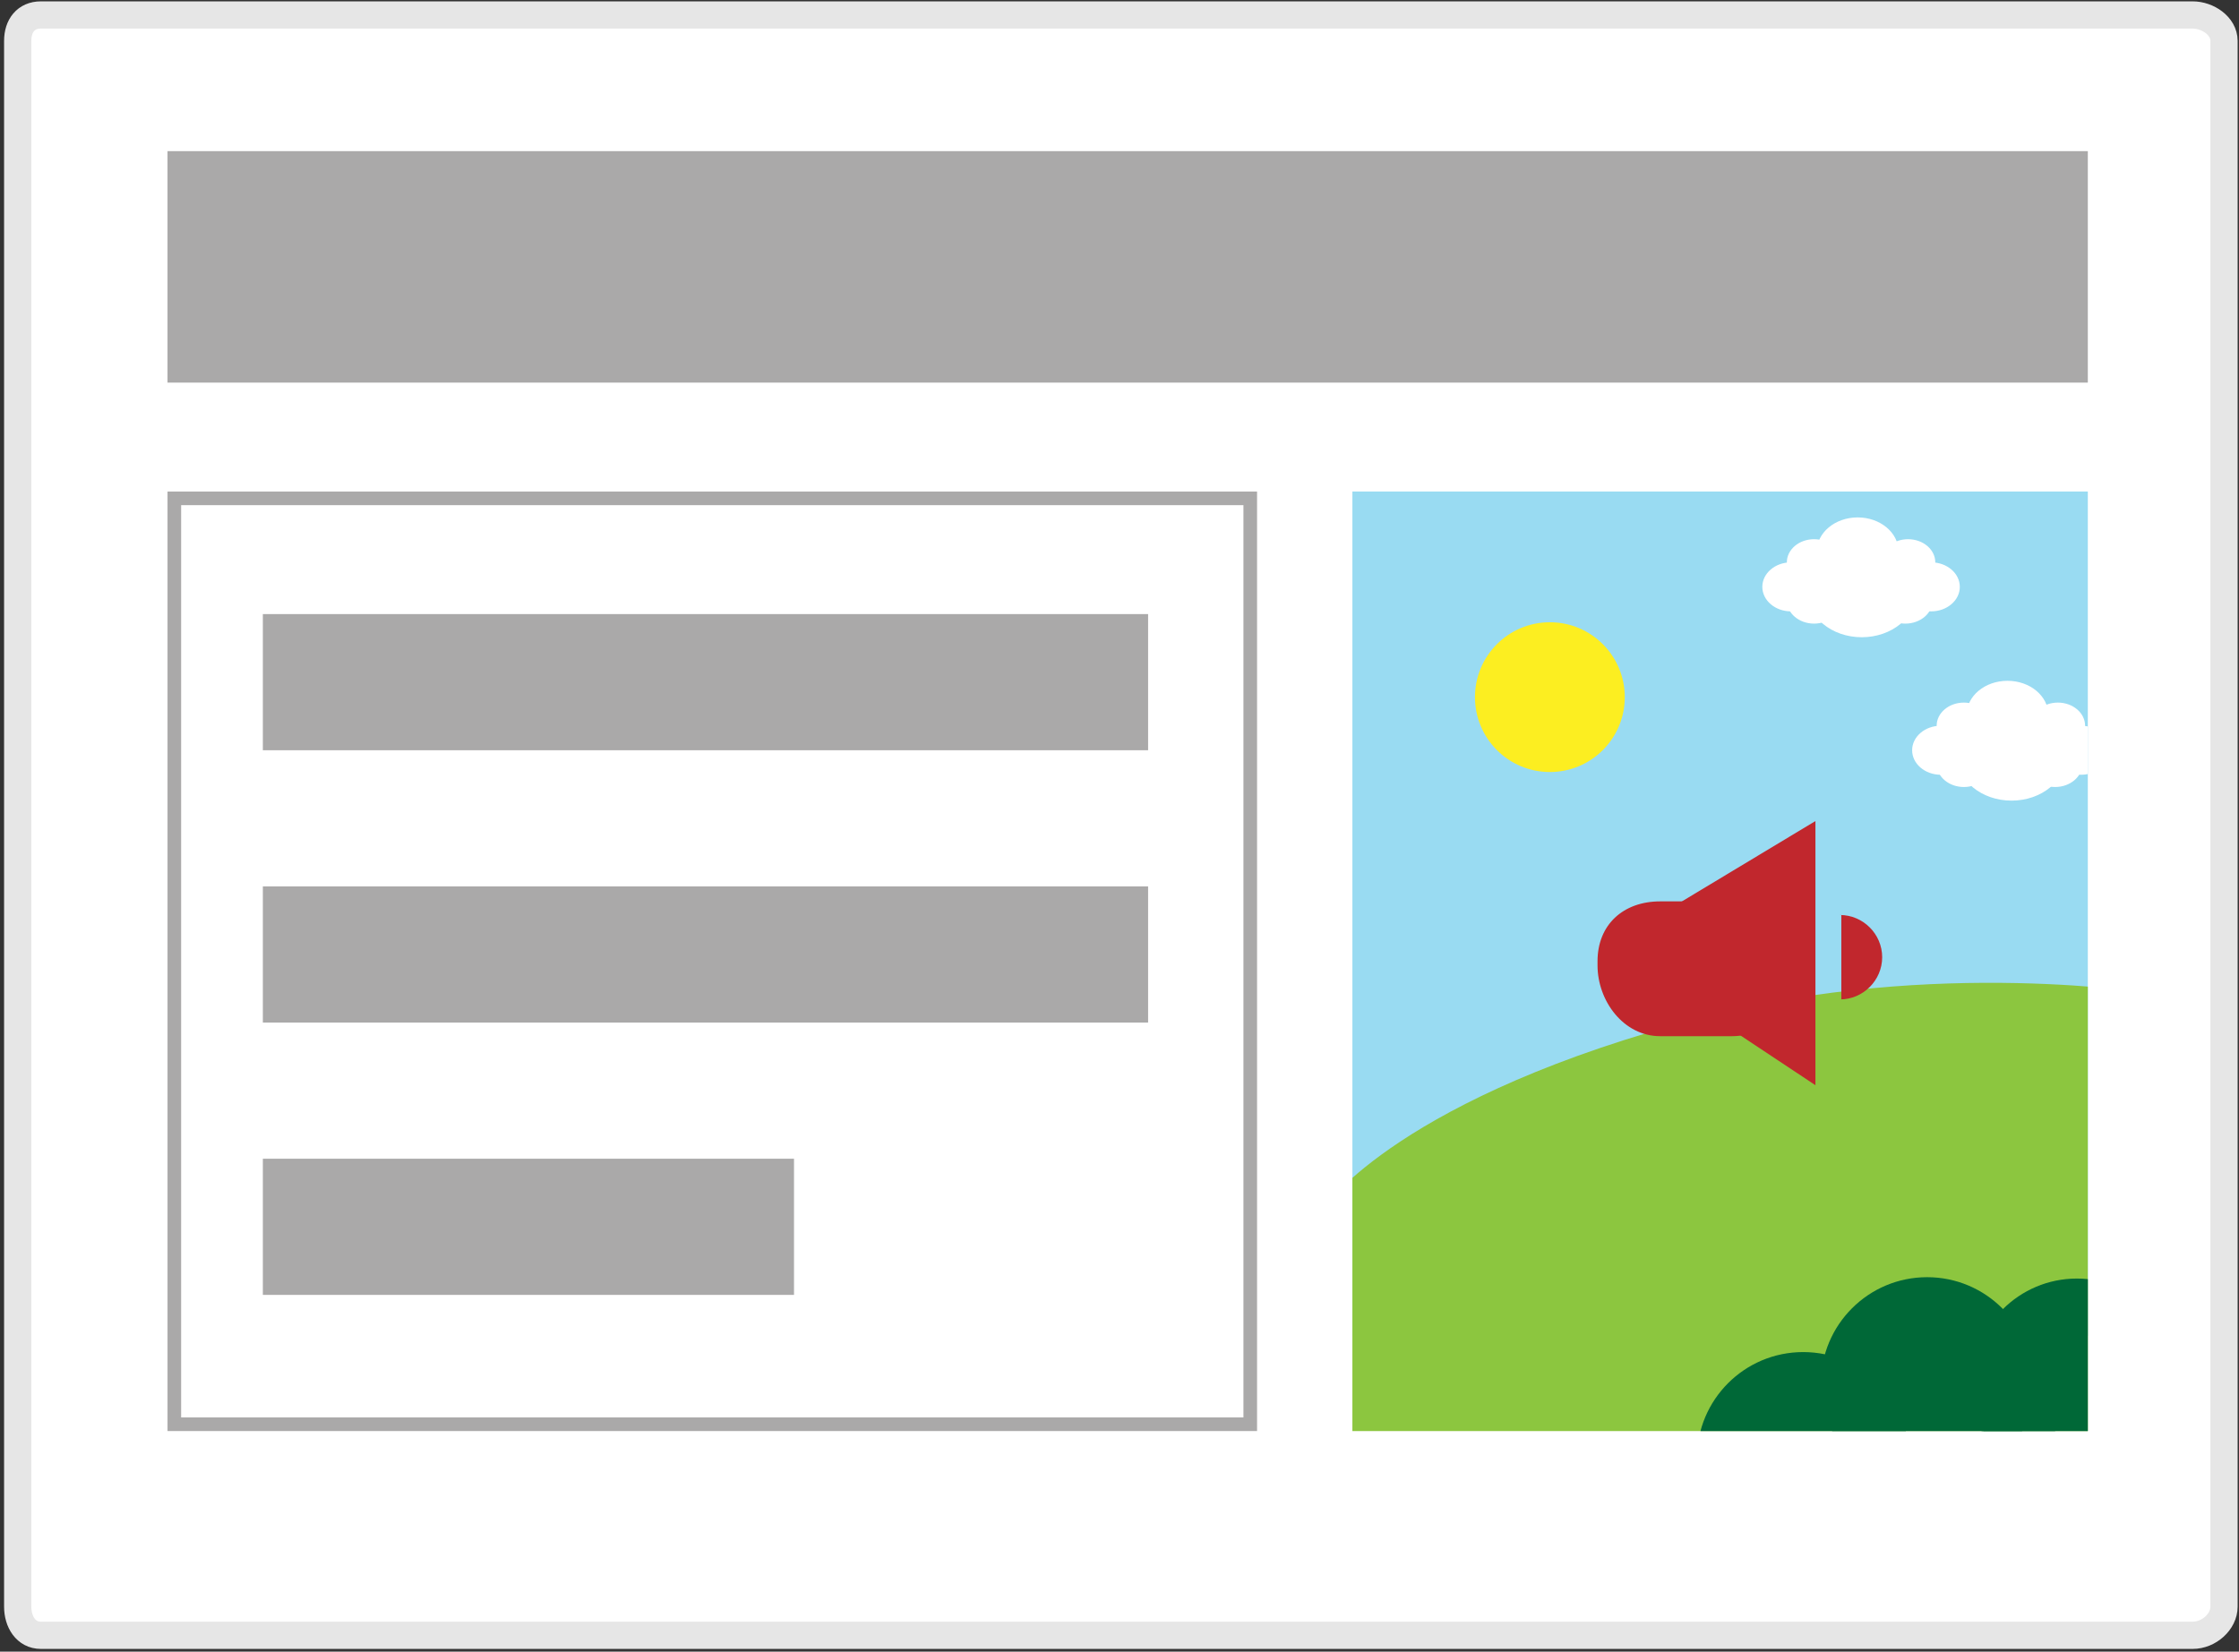
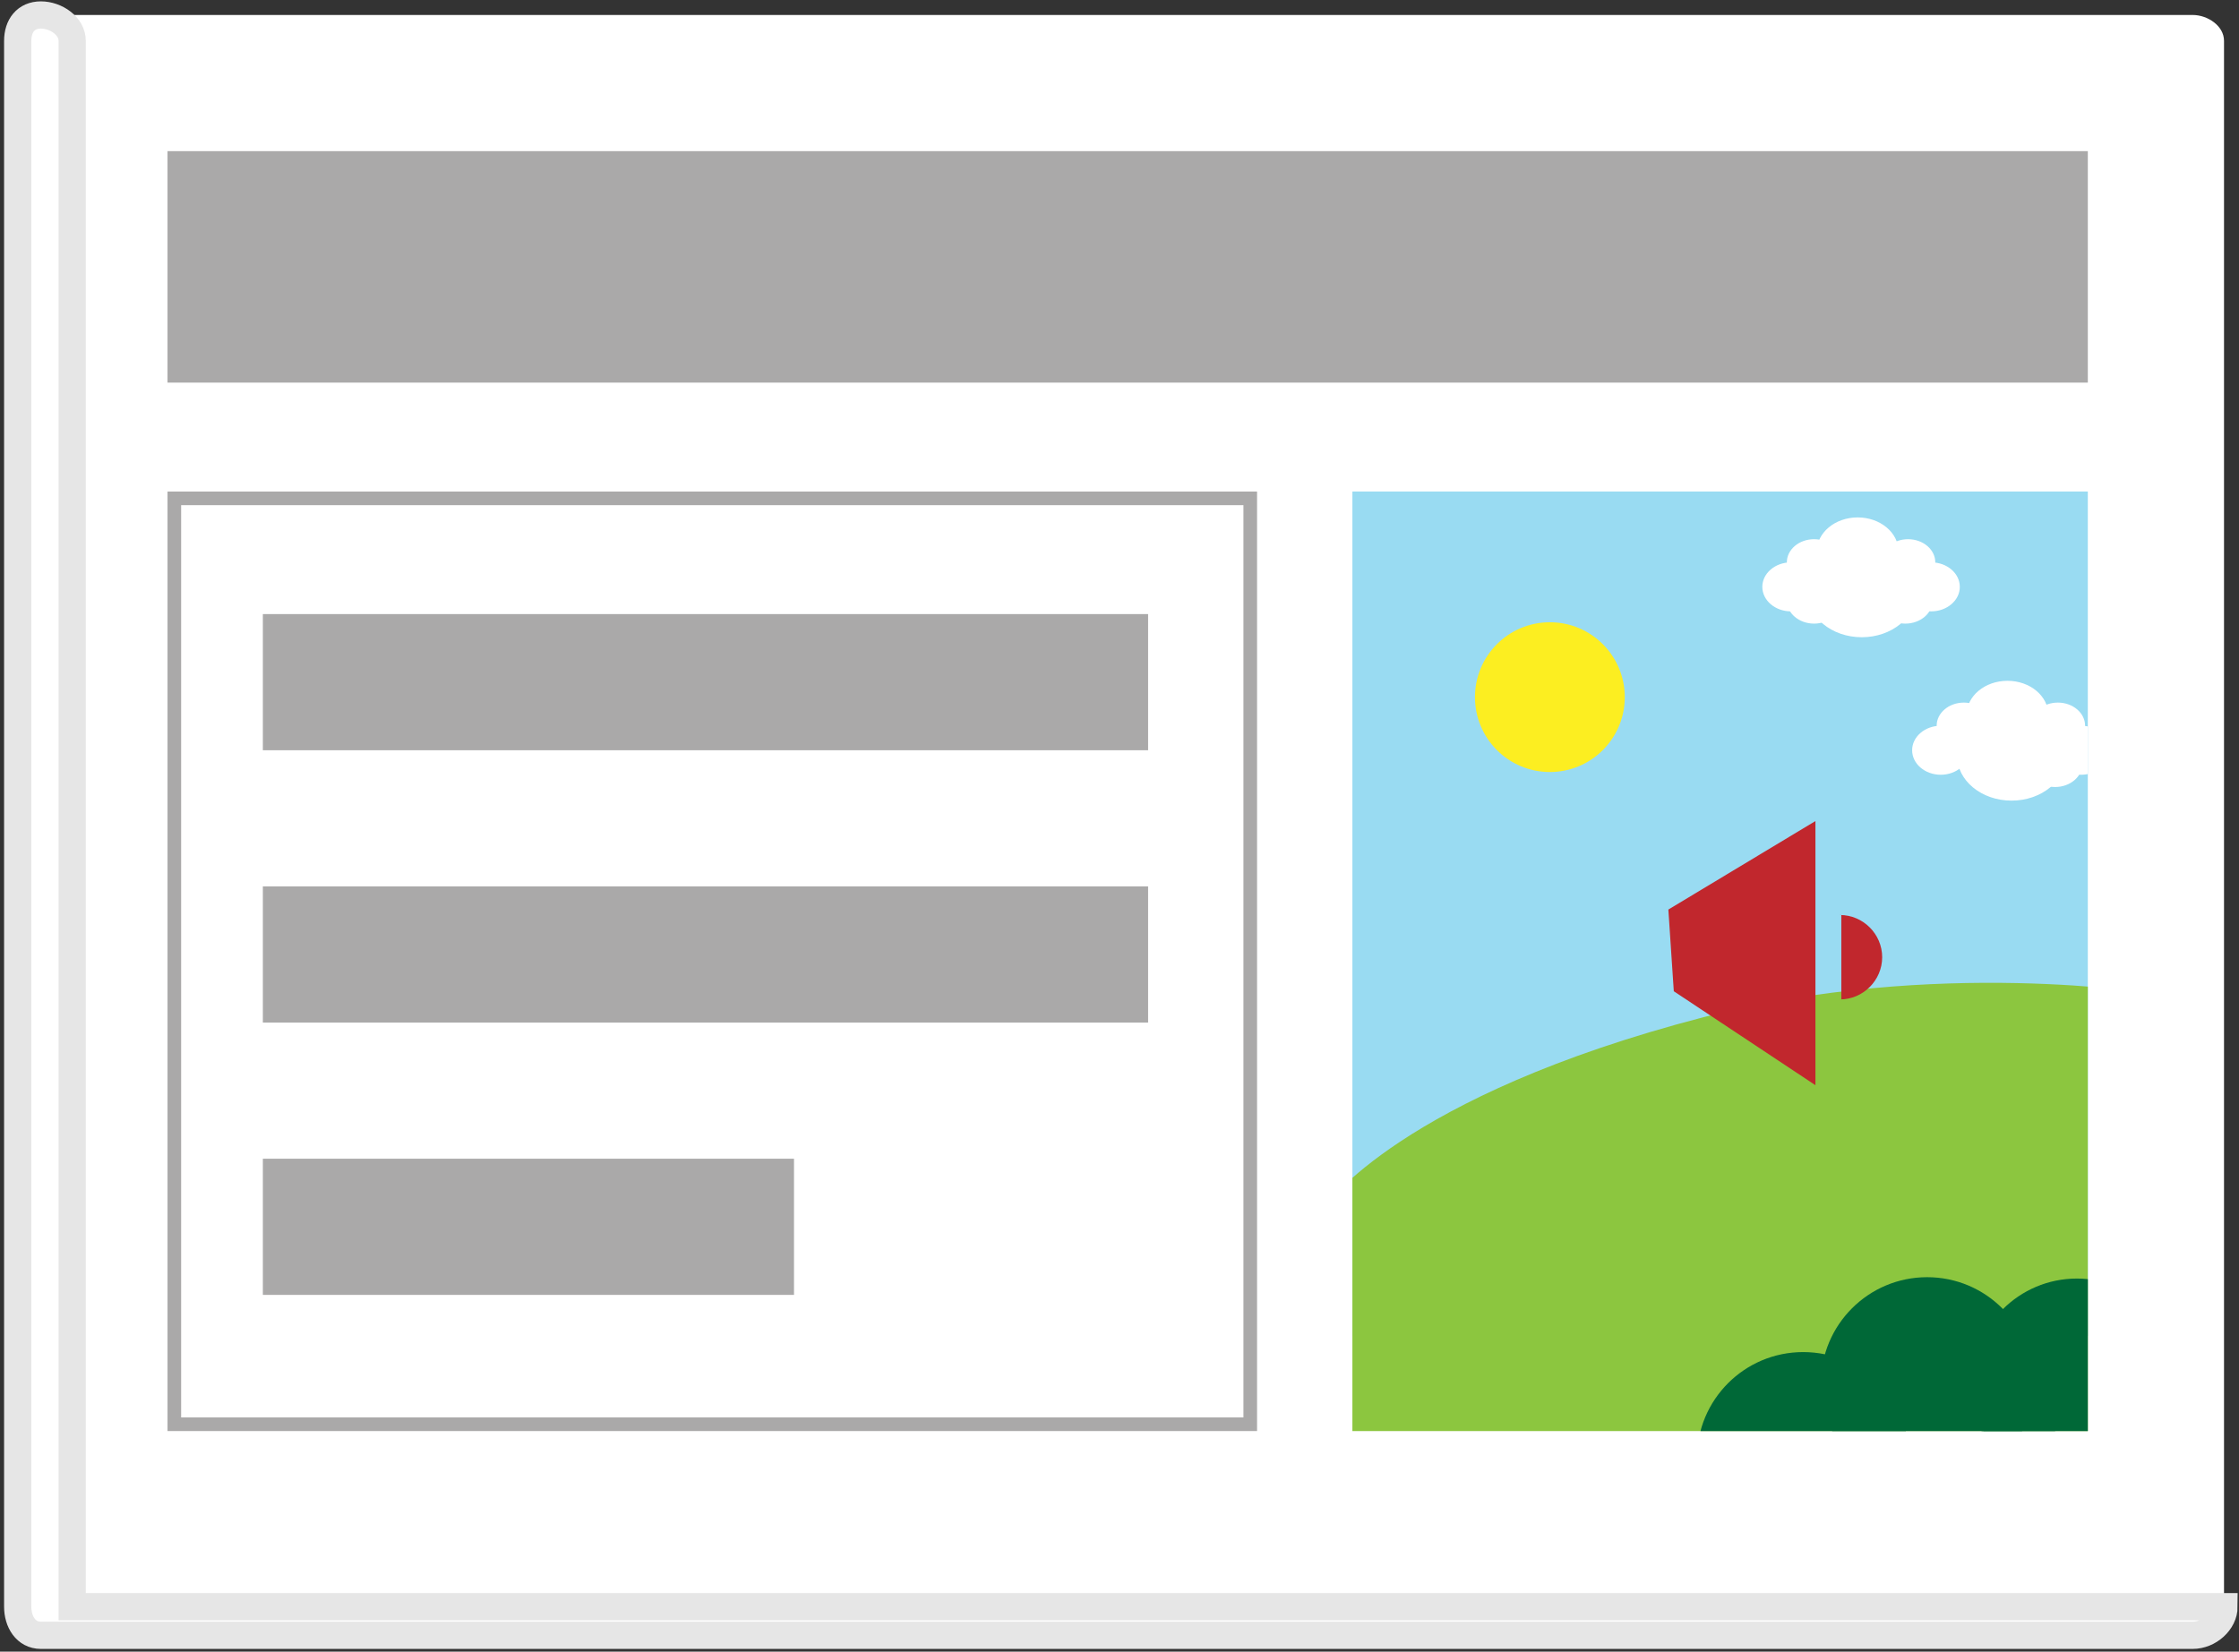
<svg xmlns="http://www.w3.org/2000/svg" xmlns:xlink="http://www.w3.org/1999/xlink" version="1.1" id="Layer_1" x="0px" y="0px" viewBox="0 0 164.4 121.3" style="enable-background:new 0 0 164.4 121.3;" xml:space="preserve">
  <rect x="0" y="0" width="164.4" height="121.3" fill="#333333" stroke="none" />
  <style type="text/css">
	.st0{fill:#FFFFFF;}
	.st1{fill:none;stroke:#E6E6E6;stroke-width:2;stroke-miterlimit:10;}
	.st2{fill:none;stroke:#AAA9A9;stroke-miterlimit:10;}
	.st3{fill:none;stroke:#AAA9A9;stroke-width:10;stroke-miterlimit:10;}
	.st4{clip-path:url(#SVGID_2_);fill:#99DBF2;}
	.st5{clip-path:url(#SVGID_2_);fill:#8CC63F;}
	.st6{clip-path:url(#SVGID_2_);fill:#FCEE21;}
	.st7{clip-path:url(#SVGID_2_);}
	.st8{fill:#006837;}
	.st9{fill:#AAA9A9;}
	.st10{fill:#C1272D;}
</style>
  <g>
    <g>
      <path class="st0" d="M163.3,118c0,1.1-1.1,2.1-2.3,2.1H3c-1.1,0-1.7-1-1.7-2.1V3c0-1.1,0.6-1.9,1.7-1.9h158c1.1,0,2.3,0.8,2.3,1.9    V118z" />
-       <path class="st1" d="M163.3,118c0,1.1-1.1,2.1-2.3,2.1H3c-1.1,0-1.7-1-1.7-2.1V3c0-1.1,0.6-1.9,1.7-1.9h158c1.1,0,2.3,0.8,2.3,1.9    V118z" />
+       <path class="st1" d="M163.3,118c0,1.1-1.1,2.1-2.3,2.1H3c-1.1,0-1.7-1-1.7-2.1V3c0-1.1,0.6-1.9,1.7-1.9c1.1,0,2.3,0.8,2.3,1.9    V118z" />
    </g>
    <rect x="12.8" y="36.6" class="st2" width="79" height="68" />
    <line class="st3" x1="19.3" y1="50.1" x2="84.3" y2="50.1" />
    <line class="st3" x1="19.3" y1="70.1" x2="84.3" y2="70.1" />
    <line class="st3" x1="19.3" y1="90.1" x2="58.3" y2="90.1" />
    <g>
      <defs>
        <rect id="SVGID_1_" x="99.3" y="36.1" width="54" height="69" />
      </defs>
      <clipPath id="SVGID_2_">
        <use xlink:href="#SVGID_1_" style="overflow:visible;" />
      </clipPath>
      <rect x="99.3" y="30.1" class="st4" width="54" height="68" />
      <path class="st5" d="M97.3,88.6c0,0,5.5-8.1,27.8-13.9c17.1-4.4,33.1-1.7,33.1-1.7v66.1H97L97.3,88.6z" />
      <circle class="st6" cx="113.8" cy="51.2" r="5.5" />
      <g class="st7">
        <ellipse class="st0" cx="131.5" cy="43.1" rx="2.1" ry="1.8" />
        <ellipse class="st0" cx="133.2" cy="41.3" rx="2" ry="1.7" />
        <ellipse class="st0" cx="136.4" cy="40.5" rx="3" ry="2.5" />
        <ellipse class="st0" cx="136.7" cy="43.5" rx="4" ry="3.3" />
        <ellipse class="st0" cx="141.8" cy="43.1" rx="2.1" ry="1.8" />
        <ellipse class="st0" cx="140.1" cy="41.3" rx="2" ry="1.7" />
        <ellipse class="st0" cx="133.2" cy="44.1" rx="2" ry="1.7" />
        <ellipse class="st0" cx="139.9" cy="44.1" rx="2" ry="1.7" />
      </g>
      <g class="st7">
        <ellipse class="st0" cx="142.5" cy="55.1" rx="2.1" ry="1.8" />
        <ellipse class="st0" cx="144.2" cy="53.3" rx="2" ry="1.7" />
        <ellipse class="st0" cx="147.4" cy="52.5" rx="3" ry="2.5" />
        <ellipse class="st0" cx="147.7" cy="55.5" rx="4" ry="3.3" />
        <ellipse class="st0" cx="152.8" cy="55.1" rx="2.1" ry="1.8" />
        <ellipse class="st0" cx="151.1" cy="53.3" rx="2" ry="1.7" />
-         <ellipse class="st0" cx="144.2" cy="56.1" rx="2" ry="1.7" />
        <ellipse class="st0" cx="150.9" cy="56.1" rx="2" ry="1.7" />
      </g>
      <g class="st7">
        <circle class="st8" cx="132.4" cy="107.1" r="7.8" />
        <circle class="st8" cx="141.5" cy="101.6" r="7.8" />
        <circle class="st8" cx="152.5" cy="101.6" r="7.7" />
        <circle class="st8" cx="130.6" cy="118" r="7.8" />
        <circle class="st8" cx="148.2" cy="117.4" r="12.6" />
      </g>
    </g>
    <rect x="12.3" y="11.1" class="st9" width="141" height="17" />
  </g>
  <g>
-     <path class="st10" d="M132.3,70.9c0,2.7-2.4,5.2-5.1,5.2h-5.3c-2.7,0-4.6-2.6-4.6-5.2v-0.3c0-2.7,1.9-4.4,4.6-4.4h5.3   c2.7,0,5.1,1.8,5.1,4.4V70.9z" />
    <polygon class="st10" points="133.3,60.3 133.3,79.7 122.9,72.8 122.5,66.8  " />
    <path class="st10" d="M135.1,67.2c0,0,0.1,0,0.1,0v6.2c0,0-0.2,0-0.1,0c1.7,0,3.1-1.4,3.1-3.1C138.2,68.6,136.8,67.2,135.1,67.2z" />
  </g>
</svg>